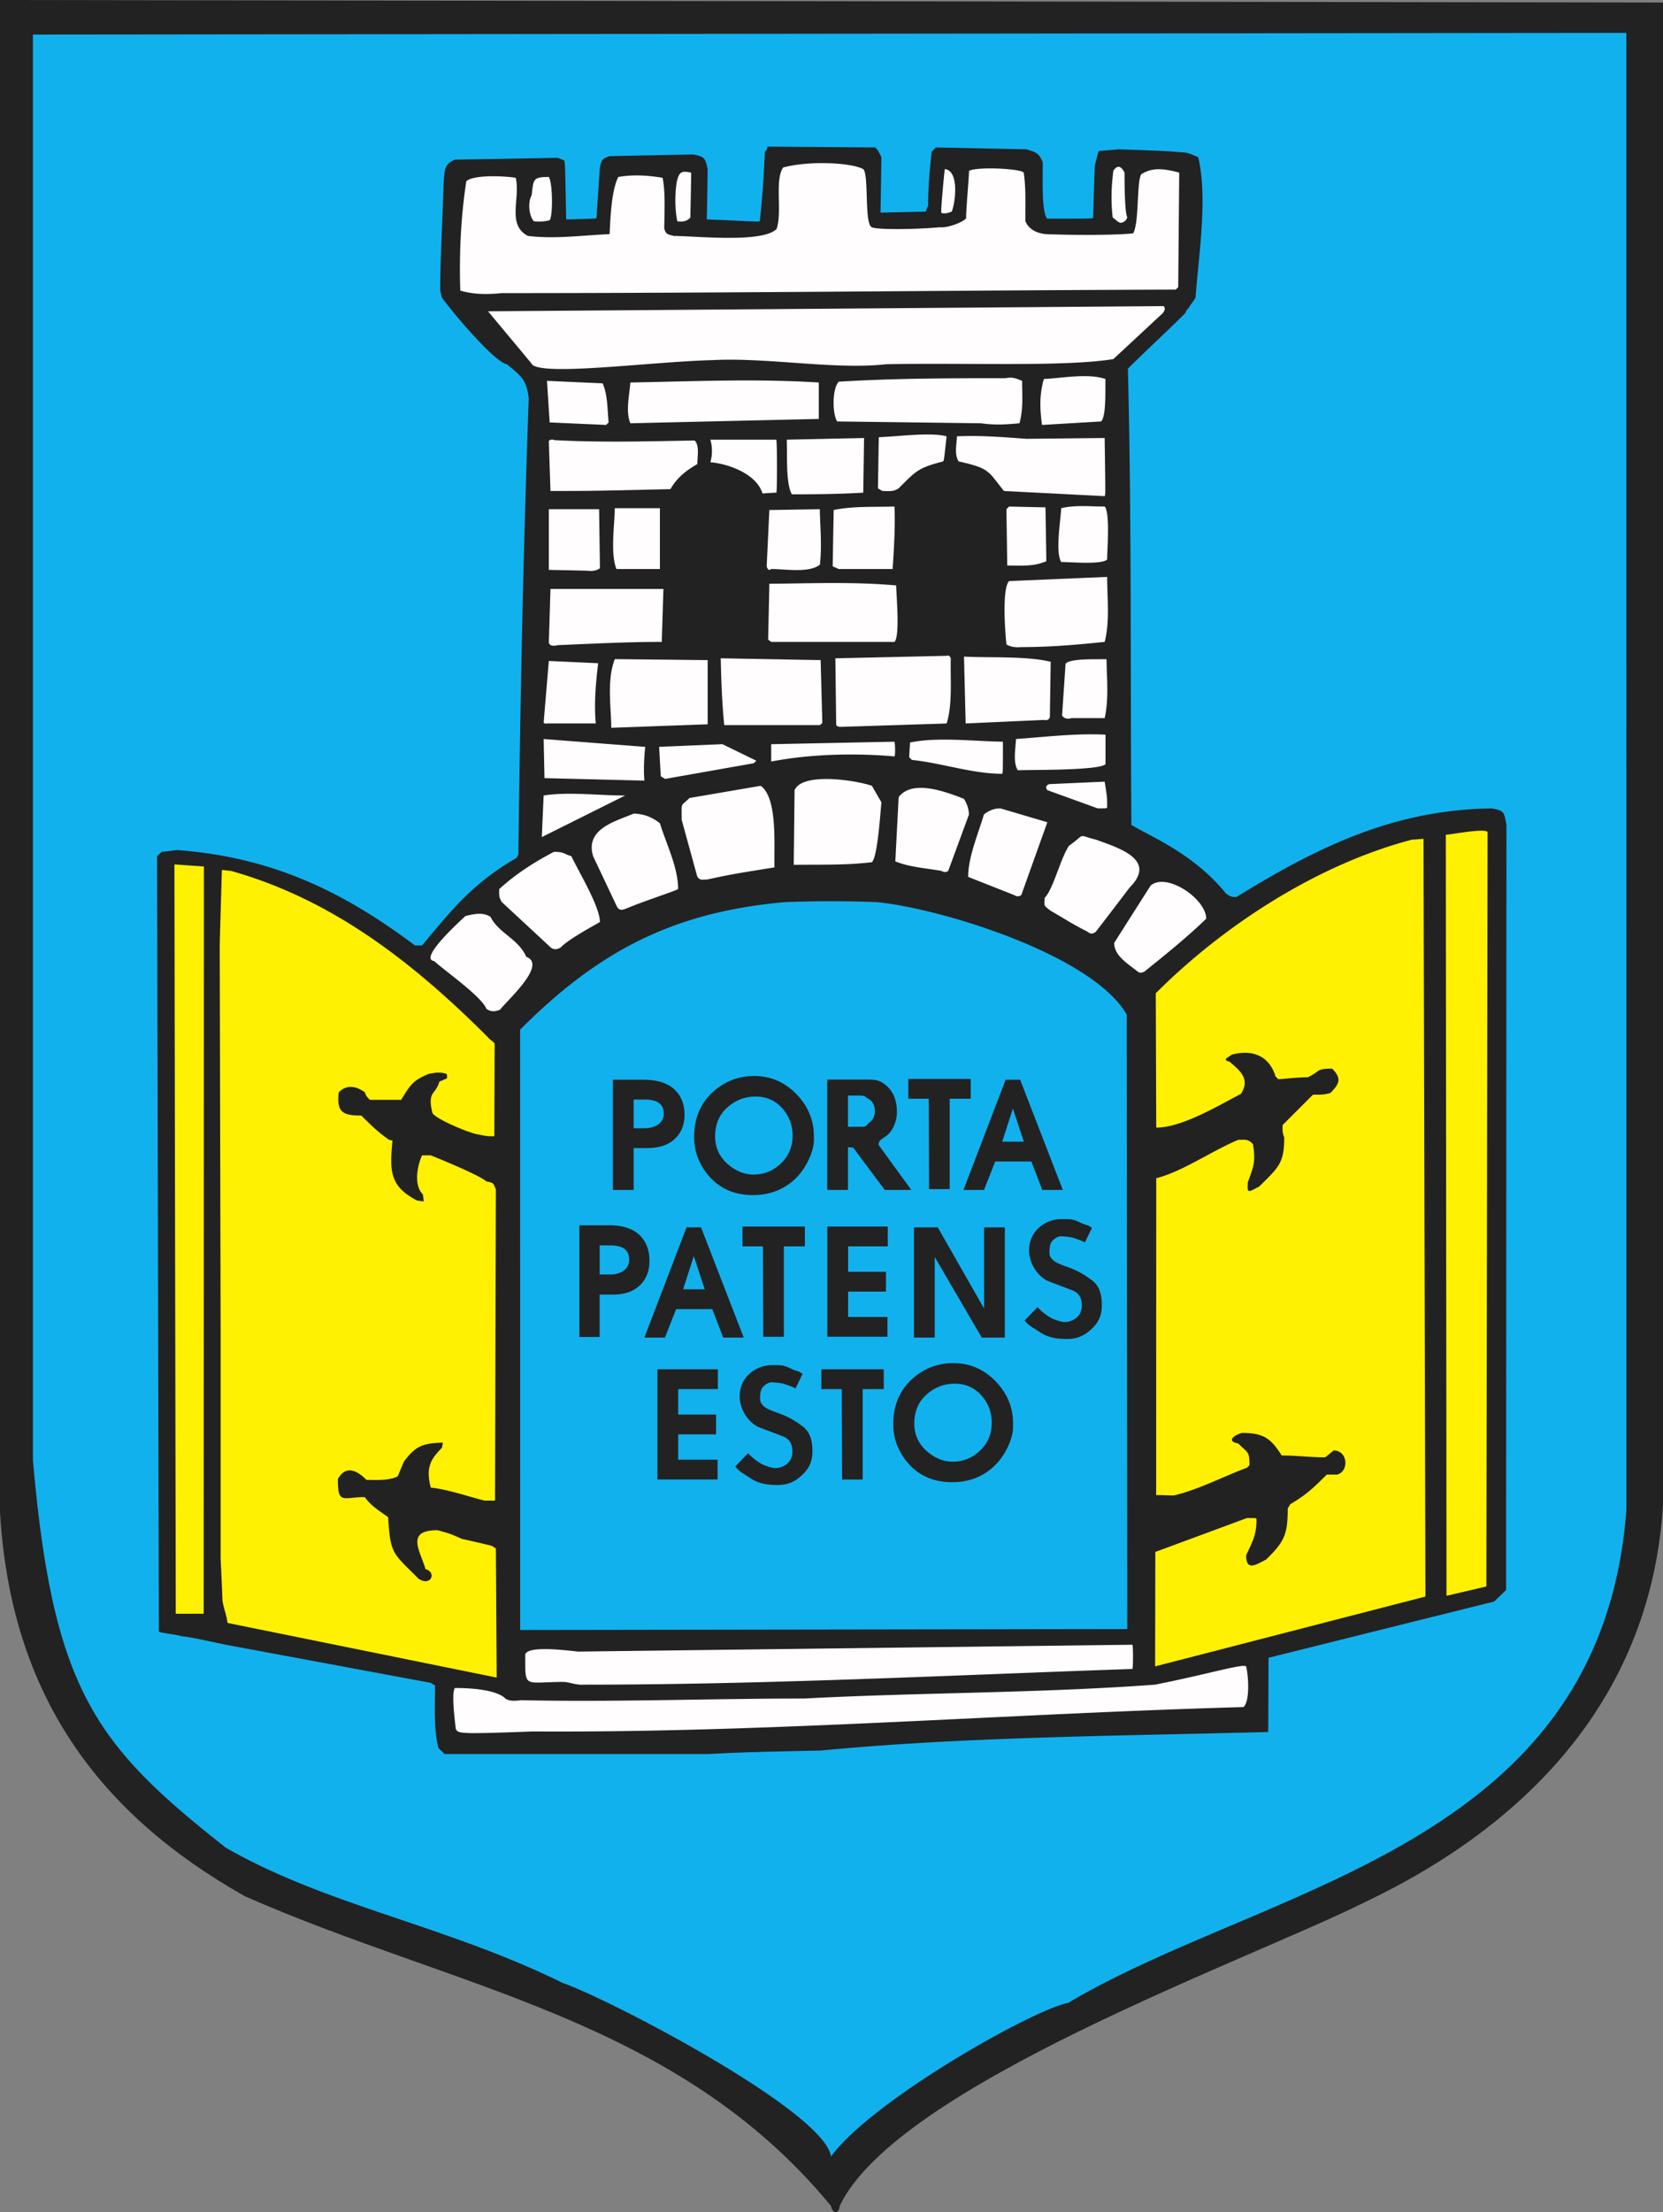
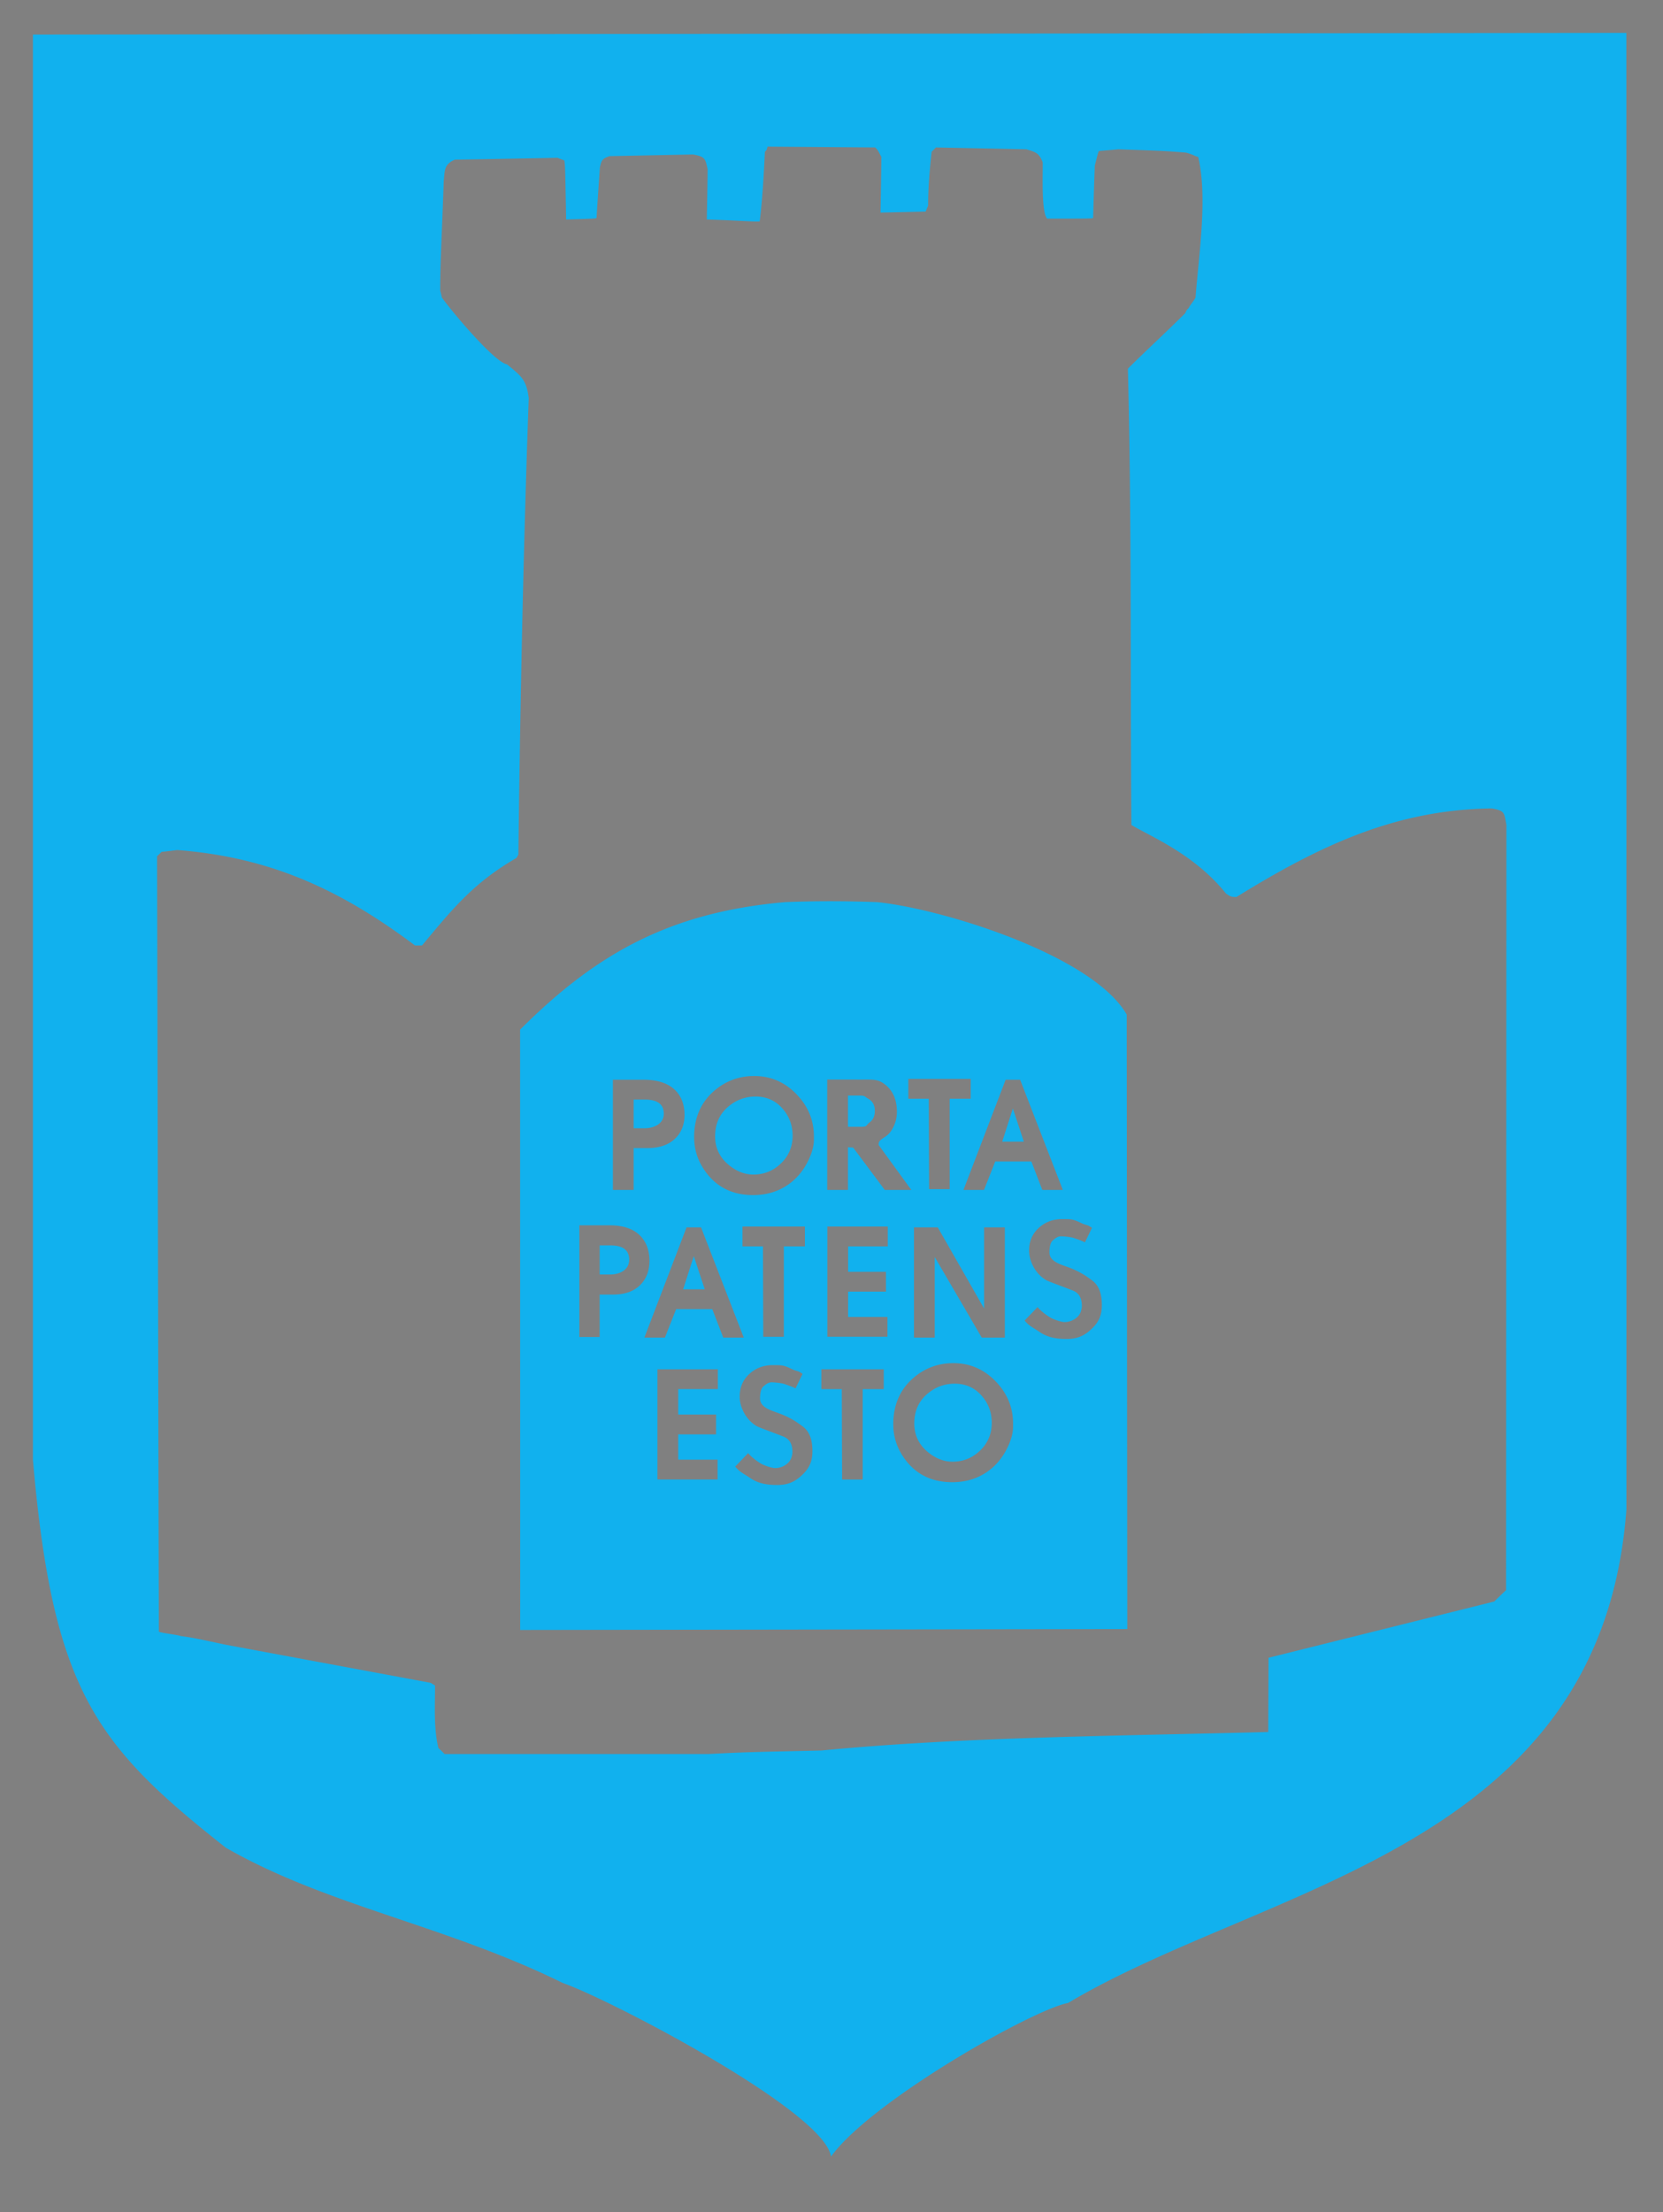
<svg width="515.418" height="685.357">
  <rect width="100%" height="100%" fill="#808080" stroke="none" />
-   <path style="stroke:none;fill-rule:evenodd;fill:#222" d="M257.55 683.422c-47.851-58.106-116.562-67.254-181.64-95.946C31.024 562.176 3.316 525.605 0 468.433V0l515.418.781v465.477c-3.61 58.5-40.684 98.425-92.321 123.015C387.195 607.222 278 646.144 260.25 683.418c-.27 2.722-2.246 2.445-2.692 0" />
  <path style="stroke:none;fill-rule:evenodd;fill:#11b1ee" d="M257.554 668.121c-2.019-14.145-69.269-49.035-83.16-53.781-36.148-17.848-73.223-23.969-104.437-41.926-40.379-31.836-53.547-48.774-59.754-120.129V10.707l493.855-.524c.008 152.485.02 304.969.02 457.45-7.778 105.054-111.352 116.195-173.047 152.906-10.867 2.004-60.926 30.273-73.473 47.586l-.004-.004zM137.785 543.41c-.617-.617-1.242-1.242-1.914-1.863-1.496-6.293-1.035-12.942-1.035-19.364-.411-.257-.879-.515-1.344-.824l-63.53-11.805c-10.2-2.171-10.2-2.171-13.982-2.691-.98-.414-5.71-.879-6.746-1.344l-.55-240.258c.465-.414.93-.878 1.394-1.343 1.602-.153 3.207-.36 4.813-.567 29.124 2.192 51.007 12.52 73.734 29.563h2.172c9.441-11.293 15.781-19.293 29.304-27.133.153-.309.36-.672.567-1.031.562-47.516 1.535-94.629 3.207-141.41-.723-5.782-2.356-6.844-6.731-10.457-3.797-.633-16.519-15.61-20.191-20.711-.153-.672-.309-1.395-.516-2.121 0-9.165.516-16.672 1.086-33.864.371-3.347-.008-5.238 3.469-6.73 10.562-.153 21.176-.36 31.793-.567.672.258 1.398.516 2.121.825.258 1.605.258 1.605.566 18.277 9.164-.258 9.164-.258 9.422-.516.309-5.175.672-10.355 1.031-15.586.528-2.472.848-2.734 3.004-3.519l25.836-.516c3.774.664 3.821 1.254 4.555 4.555-.051 5.176-.152 10.355-.258 15.586 8.594.258 16.152.828 16.41.566.86-7.261 1.239-14.234 1.602-21.539.515-.515.515-.515.828-1.601l33.344.257c.824.825.824.825 1.914 2.95-.051 5.746-.153 11.492-.258 17.242 4.656-.102 9.316-.203 13.98-.309.258-.617.516-1.242.774-1.863 0-5.719.48-10.981 1.086-16.672l1.344-1.344 28.011.567c2.953.886 3.973 1.179 5.071 4.035.089 3.273-.493 15.555 1.394 17.445 13.981 0 13.981 0 14.238-.258.153-5.382.309-10.769.516-16.152 1.086-4.297 1.086-4.297 1.344-4.555 1.965-.152 3.933-.308 5.953-.515 14.496.515 14.496.515 20.969 1.031 2.175.566 2.691 1.086 3.777 1.344 2.973 12.488.219 30.043-.824 43.547-.516 1.086-1.602 2.172-2.121 3.261-.567.516-.567.516-1.086 1.602-5.848 5.848-12.145 11.574-17.758 17.187 1.203 46.684.723 94.864 1.086 141.36 5.973 3.605 19.383 8.926 29.305 21.226 1.406.985 1.574 1.086 3.261 1.086 26.438-16.328 49.684-27.043 79.117-27.441 4.055.715 3.817 1.246 4.555 5.125l-.105 237.047c-.723.672-2.946 2.812-3.672 3.539l-69.953 17.43-.098 22.996c-44.949 1.214-93.773 1.433-138.516 5.738-23.66.516-23.66.516-35.003 1.086h-81.809l.047-.004zm23.433-38.422-.023-185.992c23.855-23.86 46.785-36.402 82.121-39.508 9.672-.379 18.836-.355 28.527 0 20.176 2.047 66.723 16.387 77.364 34.828l.175 190.387-188.168.281.004.004zm28.739-136.324v-34.149h9.476c4.598 0 7.981 1.184 10.141 3.555 1.719 1.875 2.582 4.328 2.582 7.336 0 3.074-1.012 5.562-3.024 7.449-2.015 1.887-4.863 2.836-8.523 2.836h-4.219v12.969h-6.433v.004zm6.433-19.113h3.278c1.625 0 3.011-.352 4.132-1.055 1.278-.824 1.926-1.988 1.926-3.465 0-1.652-.625-2.84-1.875-3.547-.969-.551-2.336-.832-4.086-.832h-3.375v8.902-.003zm18.739 2.777c0-5.883 2.003-10.621 6.011-14.192 3.594-3.183 7.805-4.777 12.625-4.777 5.067 0 9.422 1.867 13.047 5.594 3.625 3.723 5.442 8.094 5.442 13.094v1.004c0 2.035-.633 4.3-1.883 6.785-1.504 2.992-3.52 5.367-6.024 7.117-3.117 2.195-6.769 3.297-10.941 3.297-5.852 0-10.5-2.071-13.938-6.207-2.886-3.5-4.332-7.41-4.332-11.707v-.004l-.007-.004zm6.507-.285c0 3.566 1.395 6.523 4.192 8.843 2.41 2 4.972 3.004 7.668 3.004 3.304 0 6.168-1.152 8.562-3.464 2.391-2.309 3.594-5.168 3.594-8.571 0-3.215-1.031-6.008-3.086-8.359-2.184-2.52-4.984-3.778-8.395-3.778-3.05 0-5.785.973-8.199 2.918-2.886 2.321-4.336 5.461-4.336 9.411v-.004zm55.215 89.242c0-5.883 2.004-10.621 6.012-14.191 3.594-3.184 7.805-4.778 12.625-4.778 5.066 0 9.422 1.867 13.047 5.594 3.625 3.723 5.441 8.094 5.441 13.09v1.004c0 2.035-.633 4.3-1.883 6.785-1.504 2.988-3.519 5.367-6.027 7.117-3.117 2.195-6.769 3.297-10.941 3.297-5.852 0-10.5-2.07-13.938-6.207-2.887-3.5-4.332-7.41-4.332-11.707v-.004h-.004zm6.512-.285c0 3.566 1.394 6.523 4.187 8.844 2.411 1.996 4.973 3.003 7.668 3.003 3.305 0 6.168-1.152 8.563-3.461 2.39-2.308 3.594-5.168 3.594-8.57 0-3.215-1.032-6.008-3.086-8.359-2.184-2.52-4.985-3.778-8.395-3.778-3.051 0-5.785.973-8.199 2.918-2.887 2.321-4.332 5.461-4.332 9.411V441zm-17.688-106.532h1.168c3.817 0 5.282-.183 7.473 1.532 2.434 1.906 3.664 4.73 3.664 8.445 0 2.211-.629 4.234-1.879 6.043-1.59 2.297-3.91 2.199-3.785 4.238l10.129 13.93h-8.227l-9.781-13.102-1.625-.14v13.242h-6.43v-34.191h9.293v.003zm-2.863 4.95v9.679h4.129c1.875 0 1.414-.441 2.523-1.316 1.11-.875 1.668-1.824 1.668-3.68 0-1.726-.707-2.98-2.113-3.754-1.121-.613-.738-.925-2.738-.925h-3.469v-.004zm-83.254 74.808v-34.621h9.274c4.5 0 7.812 1.199 9.925 3.602 1.68 1.902 2.528 4.387 2.528 7.437 0 3.117-.988 5.641-2.957 7.555-1.973 1.914-4.762 2.875-8.344 2.875h-4.129v13.144h-6.297v.008zm6.301-19.371h3.211c1.594 0 2.945-.355 4.047-1.066 1.254-.836 1.883-2.016 1.883-3.512 0-1.676-.614-2.879-1.836-3.598-.95-.558-2.285-.843-4-.843h-3.305v9.023-.004zm26.922-14.605h4.496l13.234 34.148h-6.359l-3.395-8.812h-11.199l-3.476 8.812h-6.368l13.071-34.148h-.004zm2.25 8.91-3.309 10.285h6.703l-3.394-10.285zm96.644-54.649h4.496l13.235 34.149h-6.359l-3.395-8.813h-11.199l-3.477 8.813h-6.367l13.07-34.149h-.004zm2.25 8.907-3.308 10.285h6.703l-3.395-10.285zm-83.8 42.718V380h19.336v6.136h-6.524v28.012h-6.383l-.093-28.012H230.125zm24.437 44.227v-6.137h19.336v6.137h-6.523v28.012h-6.383l-.098-28.012h-6.332zm26.957-89.965v-6.137h19.336v6.137h-6.523v28.012h-6.383l-.098-28.012h-6.332zM256.421 380h18.727v6.136h-12.293v7.887h11.731v6.137h-11.731V408h12.199v6.136h-18.636v-34.148l.003.012zm-52.656 44.222h18.727v6.137h-12.293v7.887h11.73v6.137h-11.73v7.839h12.199v6.137h-18.637v-34.148l.004.011zm79.512-43.972h7.363l14.364 25.148V380.25h6.425v34.148l-7.144.012-14.578-24.969v24.957h-6.434V380.25h.004zm35.668 7.176c0-2.821.992-5.153 2.973-6.985 1.984-1.832 4.421-2.75 7.296-2.75s3.325 0 5.723 1.137c2.141 1.016 1.742.363 3.504 1.566l-2.184 4.5c-1.472-.718-2.421-.98-3.386-1.336-.848-.312-3.133-.543-4.071-.543-1 0-1.918.735-2.632 1.407-.719.672-.946 2.48-.907 3.707.078 2.773 3.59 3.636 6.153 4.601 3.933 1.477 6.14 3.301 6.886 3.824 2.5 1.747 3.196 4.614 3.196 7.778 0 3.656-1.305 5.754-3.684 7.844-2.09 1.839-4.234 2.648-7.211 2.648-3.121 0-5.82-.434-8.297-2.098-2.55-1.711-3.277-1.867-4.738-3.613l4.008-4.164c1.074 1.328 3.082 2.746 4.148 3.344.871.484 3.129 1.293 4.227 1.293 1.09 0 2.109-.293 3.047-.875.937-.578 1.586-1.325 1.925-2.211.25-.735.376-1.34.376-1.797 0-1.531-.231-3.887-2.829-4.899-4.097-1.597-7.531-2.793-8.297-3.242-3.218-1.91-5.226-5.758-5.226-9.136v-.004.004zm-89.691 45.238c0-2.824.992-5.156 2.972-6.985 1.985-1.832 4.418-2.75 7.297-2.75 2.875 0 3.324 0 5.723 1.137 2.14 1.016 1.742.363 3.504 1.567l-2.184 4.5c-1.473-.719-2.422-.981-3.387-1.336-.847-.313-3.132-.543-4.07-.543-1 0-1.918.734-2.633 1.406-.719.672-.945 2.48-.91 3.707.078 2.773 3.59 3.637 6.152 4.601 3.934 1.477 6.141 3.301 6.887 3.825 2.5 1.746 3.192 4.613 3.192 7.777 0 3.656-1.305 5.754-3.684 7.844-2.09 1.84-4.234 2.648-7.211 2.648-3.121 0-5.82-.433-8.297-2.094-2.551-1.71-3.277-1.871-4.738-3.613l4.008-4.164c1.074 1.328 3.082 2.746 4.148 3.344.875.484 3.129 1.293 4.227 1.293a5.686 5.686 0 0 0 3.047-.875c.937-.578 1.582-1.32 1.925-2.211.25-.734.375-1.34.375-1.797 0-1.531-.23-3.883-2.828-4.898-4.098-1.598-7.531-2.793-8.297-3.246-3.218-1.907-5.226-5.758-5.226-9.133v-.004" />
-   <path style="stroke:none;fill-rule:evenodd;fill:#fffdfd" d="M180.867 521.922c-2.149.164-3.934-.637-5.953-.844-12.825 0-12.114 2.305-12.114-8.578 1.106-2.793 12.965-1.133 16.465-.824l171.699-2.122c.258.258.258 7.247 0 7.508-56.714 1.946-113.355 4.864-170.093 4.864l-.004-.004zm-15.641 14.5c-23.652.886-23.179.652-23.972-.828-.317-2.876-1.391-11.27-.258-12.633 4.222 0 12.746.371 15.636 3.261 1.192.875 2.961.743 4.864.516 29.398.629 58.406-.516 87.715-.516 36.207-1.914 72.586-1.617 108.734-4.296 16.039-3.137 27.434-6.649 28.269-5.641.641 2.266 1.333 10.699-.824 12.582-73.355 2.055-146.722 8-220.168 7.559l.004-.004zM352.57 300.976c-3.012-2.429-7.25-4.863-7.25-8.851l11.285-17.758c4.938-4.254 17.242 4.133 17.242 10.25-5.769 5.633-12.804 11.277-19.105 16.359-.883.485-1.61.485-2.172 0zm-15.586-12.375c-4.348-2.121-7.559-4.297-11.34-6.418-2.469-1.914-1.906-1.507-1.863-4.035 2.644-2.644 4.742-11.82 7.508-16.101 5.523-3.899 2.281-3.426 8.386-1.914 6.704 2.468 19.172 6.093 10.457 14.808-3.468 4.555-6.937 9.113-10.457 13.668-.878.809-1.757.809-2.691 0v-.008zm-22.629-11.289-14.289-5.64c0-6.184 3.117-13.317 4.867-19.313 1.547-1.285 3.254-1.922 5.125-1.914 4.848 1.43 9.699 2.863 14.547 4.297l-8.074 22.574c-.723.485-1.449.485-2.172 0l-.004-.004zm-22.629-7.508c-4.613-.816-9.933-1.156-14.238-2.949l1.031-19.883c4.246-5.664 14.801-1.605 20.242.516 1 1.629 1.516 3.254 1.547 4.883-2.137 5.808-4.277 11.617-6.414 17.43-.48.363-1.043.609-2.172 0l.004.003zm-45.722-1.863.257-23.144c2.489-5.727 19.469-2.957 23.973-1.344l2.949 5.125c-.336 3.023-1.129 16.715-2.949 18.535-7.996 1-16.168.703-24.23.824v.004zm-29.875 3.727-4.864-17.707c0-5.805-.383-3.914 2.43-6.731l22.059-3.777c5.445 3.812 4.027 19.269 4.296 25.265-13.461 2.172-13.461 2.172-20.968 3.778-1.489 0-1.977.336-2.95-.828h-.003zm-25.063 8.906c-2.414-5.106-4.832-10.215-7.246-15.324-2.527-8.43 6.777-10.746 12.633-13.203 3.902.187 6.109 1.511 8.074 3 2 6.504 5.641 13.648 5.641 20.398-1.344.773-9.938 3.469-16.411 6.16-1.015.387-1.996.528-2.691-1.035v.004zm-20.453 12.894c-5.02-4.66-10.043-9.32-15.066-13.98-.993-1.594-.829-2.133-.829-4.035 4.965-4.543 10.727-8.293 16.981-11.547 3.242 0 2.972.656 5.383 1.344 2.265 4.808 8.851 15.597 8.851 20.398-2.273 1.32-9.937 5.481-12.062 7.817-1.246.808-2.336.808-3.262 0l.004.003zm-19.883 19.055c-1.402-3.738-13.023-11.875-16.152-14.758-5.133-.73 8.761-13.058 9.679-13.976 2.59-.598 5.426-1.297 7.766.258 2.551 5.101 8.637 6.785 11.078 12.375 6.645 2.488-6.117 13.648-8.074 16.359-1.469.645-2.879.793-4.297-.258zm.52-216.078c69.797-.531 139.597-1.066 209.394-1.605.535.566.449 1.293-.258 2.171-5.105 4.747-10.215 9.493-15.324 14.239-15.047 2.48-47.015 1.066-70.523 1.601-15.66 1.75-36.785-2.156-53.508-1.289-19.02.446-54.606 5.321-56.356.992-4.296-5.195-9.121-10.921-13.418-16.113l-.007.004zm4.297-5.644c-5.461.574-9.622.218-12.891-.774-.363-11.617.191-22.926 1.863-33.863 2.043-2.043 11.473-1.707 15.324-1.086 1.52 6.387-2.867 14.535 3.778 18.019 8.41 1.012 16.859-.195 25.32-.566.305-7.203.809-13.973 2.691-17.707 4.571-.797 9.145-.512 13.719.258.871 4.019.617 9.929.516 15.586.41 2.113 1.41 1.945 2.949 2.433 6.754 0 27.426 2.282 31.863-2.148 1.836-5.172-.675-15.09 2.051-19.074 8.668-2.266 21.527-1.379 24.801.515 1.836 1.524.266 17.078 2.691 18.016 1.539.805 13.637.687 20.969 0 3.27.293 9.016-2.399 8.219-3.184.258-5.539.633-8.722.945-14.312 2.547-1.32 15.863-.711 16.93.566.754 5.02.445 10.043.515 15.067.973 2.269 3.047 3.601 6.211 3.984 12.133.469 24.227.18 27.207-.254 2.071-3.742.856-18.332 2.926-18.539 3.141-1.859 6.586-1.535 11.336-.258-.101 11.821-.203 23.645-.309 35.469l-.773.773c-69.687.231-139.332 1.086-208.879 1.086l.028-.007zm9.898-22.266c-1.414-1.551-1.996-5.668-.66-8.074.566-4.848.304-5.641 5.312-5.641 1.242 1.988 1.282 12.359.231 13.41-1.43.418-3.449.52-4.883.309v-.004zm44.469 0c-.258-1.086-1.078-5.918-.207-11.973.793-3.761 1.773-3.566 4.507-3.09-.05 4.657-.152 9.321-.257 13.981-1.258 1.258-2.731 1.324-4.036 1.086l-.007-.004zm81.843-2.649c-.257-.257.797-11.328 1.055-13.503 4.543.453 3.313 10.41 2.172 13.148-.879.469-2.66.824-3.23.352l.003.003zm54.911 2.907c-.414-.258-1.348-1.106-1.817-1.414-.558-5.02-.43-9.453.211-14.477 1.789-2.777 3.113-.09 3.469.566 0 15.067 1.055 13.536.797 13.793.09.786-1.5 2.317-2.66 1.532zm-176.313 62.086c-.273-4.297-.551-8.594-.828-12.891l17.242.773c1.613 3.633 1.461 8.153 1.863 12.114l-.773.773-17.5-.773-.004.004zm25.008.257c-1.516-3.64-.281-8.675 0-12.632 19.535-.356 38.906-1.227 58.406 0v11.285c-19.469.445-38.937.894-58.406 1.344v.003zm108.738 0c-14.875-.187-29.754-.378-44.633-.566-1.582-2.473-1.527-10.402.516-12.32 17.316-1.059 34.313-1.086 51.676-1.086 2.48-.5 3.672.293 5.125.824 0 4.57.406 8.75-.824 13.148-3.727.336-7.477.641-11.856 0h-.004zm18.848.52c-.738-5.473-.75-9.516.566-14.238 5.801-.285 13.68-1.844 19.106 0-.125 2.765.328 11.472-1.344 13.148-6.109.36-12.219.723-18.328 1.086v.004zm-11.805 20.453c-4.957-6.195-4.324-6.992-14.031-9.164-1.387-2.219-.621-5.187-.516-7.766 7.321-.347 14.219.247 21.539.774l24.231-.258c.258 17.758.258 17.758 0 18.016-10.406-.532-20.813-1.067-31.223-1.602zm-37.695 0c-.445-.273-.895-.551-1.344-.824l.258-15.844c5.383-.152 16.25-1.621 21.019-.258-.828 7.508-.828 7.508-1.085 7.766-7.754 2.039-8.262 2.824-13.774 8.336-1.828 1.168-2.906.824-5.07.824h-.004zm-28.012 1.035c-1.988-3.312-1.383-12.73-1.605-16.929l23.972-.516-.257 16.93c-7.422.441-14.668.515-22.11.515zm-9.113-.258c-1.82-6.078-10.586-9.218-16.153-9.679a12.864 12.864 0 0 0 0-6.989h20.45c.258 1.657.258 16.153 0 16.411-1.395.05-2.848.152-4.297.257zm-65.711-.777-.516-15.324c0-.465.965-.813 1.692-.43 14.738.778 28.75.371 43.511.117 1.559 1.559.825 5.079.825 7.301-3.516 2.028-6.258 4.164-8.336 7.766-24.231.566-24.231.566-37.176.566v.004zm20.453 24.18c-1.93-4.633-.598-13.606-.516-18.848h13.977v18.848h-13.461zm-9.113.519-11.856-.257v-18.793h15.586l.258 18.277c-1.004.742-2.336 1.004-3.984.773h-.004zm-9.043 23.063c-1.578.398-2.52.148-2.813-.742l.516-16.672h35.004l-.516 16.41c-10.816 0-21.379.551-32.187 1.004h-.004zm-2.813 24.262c-.531-.086-1.07.312-1.601-.258.531-6.367 1.066-12.735 1.601-19.106l15.289.707c-.73 6.176-1.3 12.477-.738 18.657h-14.551zm19.364 1.347c-.098-6.98-1.403-14.762 1.086-21.281l28.785.309v19.882l-29.875 1.086.004.004zm35.003-.828c-.691-6.984-.937-13.687-1.085-20.711l30.964.567.516 19.363c.062.094-.195.355-.773.773h-29.618l-.004.008zm36.61.52c-1.281.062-1.922-.192-1.914-.774l-.258-20.449 34.484-.773c.59-.223 1.024.031 1.293.773-.183 6.293.598 14.262-1.293 20.191l-32.308 1.036-.004-.004zm38.215-1.039-.516-20.711c7.774.402 19.578-.215 26.871 1.605l-.258 17.188c-.297.761-.918 1.035-1.863.828-8.074.359-16.152.722-24.23 1.086l-.004.004zm32.828-1.657c-1.305.387-2.289.129-2.949-.773l1.086-16.102c1.625-1.73 9.949-1.265 12.691-1.394.078 6.129.762 12.285-.574 18.277h-10.25l-.004-.008zm-15.586-22.004c-1.676.149-3.254-.004-4.606-.828-.457-4.265-1.378-17.414.829-19.621 10.128-.429 20.261-.859 30.39-1.293 0 6.504.871 13.867-.773 20.141-8.813.902-16.985 1.605-25.836 1.605l-.004-.004zm12.375-26.359c-1.871-3.039-.211-12.73 0-16.672 4.269-1.039 9.055-.515 13.461-.515 1.73 1.847.773 13.296.773 16.41-1.664 1.664-11.41.773-14.238.773l.004.004zm-16.727 1.09-.258-17.449c.274-.274.551-.551.829-.825l11.285.258.258 16.672c-3.907 1.735-7.903 1.344-12.114 1.344zm-52.191 1.086c-.637-.274-1.277-.551-1.914-.828.101-5.813.203-11.633.308-17.45 6.024-1.273 12.676-.886 18.844-1.085.274 6.566-.152 12.796-.566 19.363h-16.672zm-20.973 0c-.625.531-1.09.254-1.394-.828.273-5.813.55-11.633.824-17.45l15.637-.257c.14 6.586.683 11.074.035 17.187-3.348 2.66-10.738 1.344-15.102 1.344v.004zm-39.301 65.555-30.964-.774-.258-12.113 31.48 2.429c-.367 3.629-.535 7.153-.258 10.458zm-31.793 17.5.567-12.891c7.574-1.211 16.844 0 25.266 0l-25.836 12.891h.003zm66.485-23.665-.774.774-27.492 4.863c-.414-.258-.879-.515-1.343-.824l-.516-9.113 19.621-.825 10.512 5.125h-.008zm4.609.262v-5.383l38.211-.773c.258 1.086.258 4.297 0 4.555-14.742-1.278-28.355-.336-38.211 1.601zm43.598-.519c-.258-.258-.516-.516-.828-.825l.258-4.554c8.519-1.801 19.918-.364 28.789-.258 0 9.68 0 9.68-.258 9.941-9.184 0-18.559-3.304-27.961-4.297v-.007zm60.016 1.347c-2.102 1.973-23.055 1.692-27.184 1.864-1.574-2.559-.66-6.661-.566-9.68 9.23-.652 18.507-1.813 27.753-1.344v9.164l-.003-.004zm-2.434 13.668-15.586-5.64c-.633-.782-.461-1.403.516-1.864l17.242-.773c.773 4.812.773 4.812.773 8.023-.258.258-.258.258-2.949.258l.004-.004zm-101.18-51.574-.945-.703.379-17.309c13.156-.109 26.191-.664 39.301.516.047 3.191 1.222 15.644-.516 17.5h-38.211" />
-   <path style="stroke:none;fill-rule:evenodd;fill:#fff101" d="m448.32 494.386-.215-235.769c1.91-.102 11.949-2.066 12.945-.871l-.379 233.762-12.347 2.882-.004-.004zm-90.309 21.868.067-35.442 28.402-10.511c2.691 0 2.691 0 2.949.257 0 4.93-1.093 6.75-3.211 11.286 0 5.144 3.2 2.824 6.161 1.343 5.804-5.597 6.73-7.969 6.73-15.843.258-.411.516-.879.824-1.344 4.926-2.871 7.383-5.258 11.285-9.164h3.262c3.598-1.02 3.399-7.254-1.086-7.508-.879.723-1.758 1.449-2.691 2.172-4.438 0-8.723-.567-13.461-.567-3.453-5.468-5.738-6.988-12.375-6.988-2.602.762-4.774 2.59-1.086 3.262 3.027 3.027 3.469 2.375 3.469 6.73l-.774.774c-7.414 2.765-14.922 6.757-22.625 8.593-.879.051-4.586-.195-5.515-.093l.023-98.188c8.062-2.015 17.34-8.535 25.43-11.898 2.117 0 2.992-.321 4.554 1.343.817 5.442.293 6.645-1.605 11.805-.215 3.684.016 3.098 3.519 1.344 5.934-5.934 7.766-7.07 7.766-15.273-.613-1.438-.516-2.18-.516-3.778l9.422-9.422c3.262 0 3.262 0 5.383-.515 2.805-2.809 3.629-4.496.567-7.559-5.094 0-3.477.746-7.559 2.691-3.777 0-7.559.567-9.164.567l-.824-.824c-1.926-6.418-7.243-8.516-13.668-6.731-.883.883-3.153 1.434-.567 2.172 3.41 2.887 6.403 5.41 3.52 9.941-7.156 3.719-18.309 10.458-26.258 10.458l-.148-41.629c21.074-21.075 50.086-39.899 79.429-47.586 1.395-.051 2.098-.153 3.547-.258l.598 234.758-83.778 21.629.004-.004zM54.473 499.957l-.414-232.156 9.136.656-.07 231.5h-8.652zm16.05 2.855c-.258-2.328-1.266-4.656-1.574-6.988-.152-4.297-.36-8.594-.567-12.891v-70.937l-.285-119.352.668-23.093c1.395.05 1.348.152 2.797.257 31.445 8.828 56.442 28.325 79.688 51.571.41.621 1.586 1.242 2.05 1.914l-.093 28.734c-2.121 0-2.473 0-4.649-.516-2.605-.171-13.785-4.917-14.547-6.73-1.629-6.852.961-5.441 2.172-9.68.774-.308 1.551-.672 2.379-1.035 0-1.086 0-1.086-.258-1.394-2.062-.618-3.164-.36-5.332 0-5.105 2.062-5.859 3.55-8.644 8.074h-9.68c-1.086-1.086-1.086-1.086-1.601-2.379-4.016-2.797-6.649-1.445-8.075.074-.664 6.117 1.176 7.168 6.989 7.168 3.023 2.949 4.98 4.969 8.593 7.508.36.051.723.152 1.086.258-.91 9.488-.843 14.133 7.559 18.535.672.101 1.394.207 2.121.308a29.182 29.182 0 0 0-.258-2.171c-2.891-2.891-1.754-8.789-.258-12.114h2.692c3.156 1.274 15.164 6.188 17.242 8.075 2.371.546 1.976.32 2.949 2.429l-.258 96.465h-3.261c-5.36-1.34-11.161-3.426-16.672-4.035-1.481-5.938-.328-8.52 3.468-12.32.102-.516.204-1.036.309-1.602-6.184.195-8.367.902-12.113 5.902-.621 1.5-1.242 3-1.914 4.555-2.766 1.383-6.617 1.086-9.68 1.086-2.863-2.937-6.395-4.684-8.852-.258 0 8.028 1.473 5.59 8.336 5.59 2.012 2.816 4.641 4.328 7.247 6.211.664 11.531 1.453 11.086 9.421 19.055 3.711 2.597 5.778-1.922 2.172-2.95-1.754-5.851-6.242-12.062 3.727-12.062 3.777 1.035 3.777 1.035 7.558 2.691 3.055.672 6.11 1.395 9.164 2.121.411.258.879.516 1.344.825l.258 40.023-83.414-16.93" />
</svg>